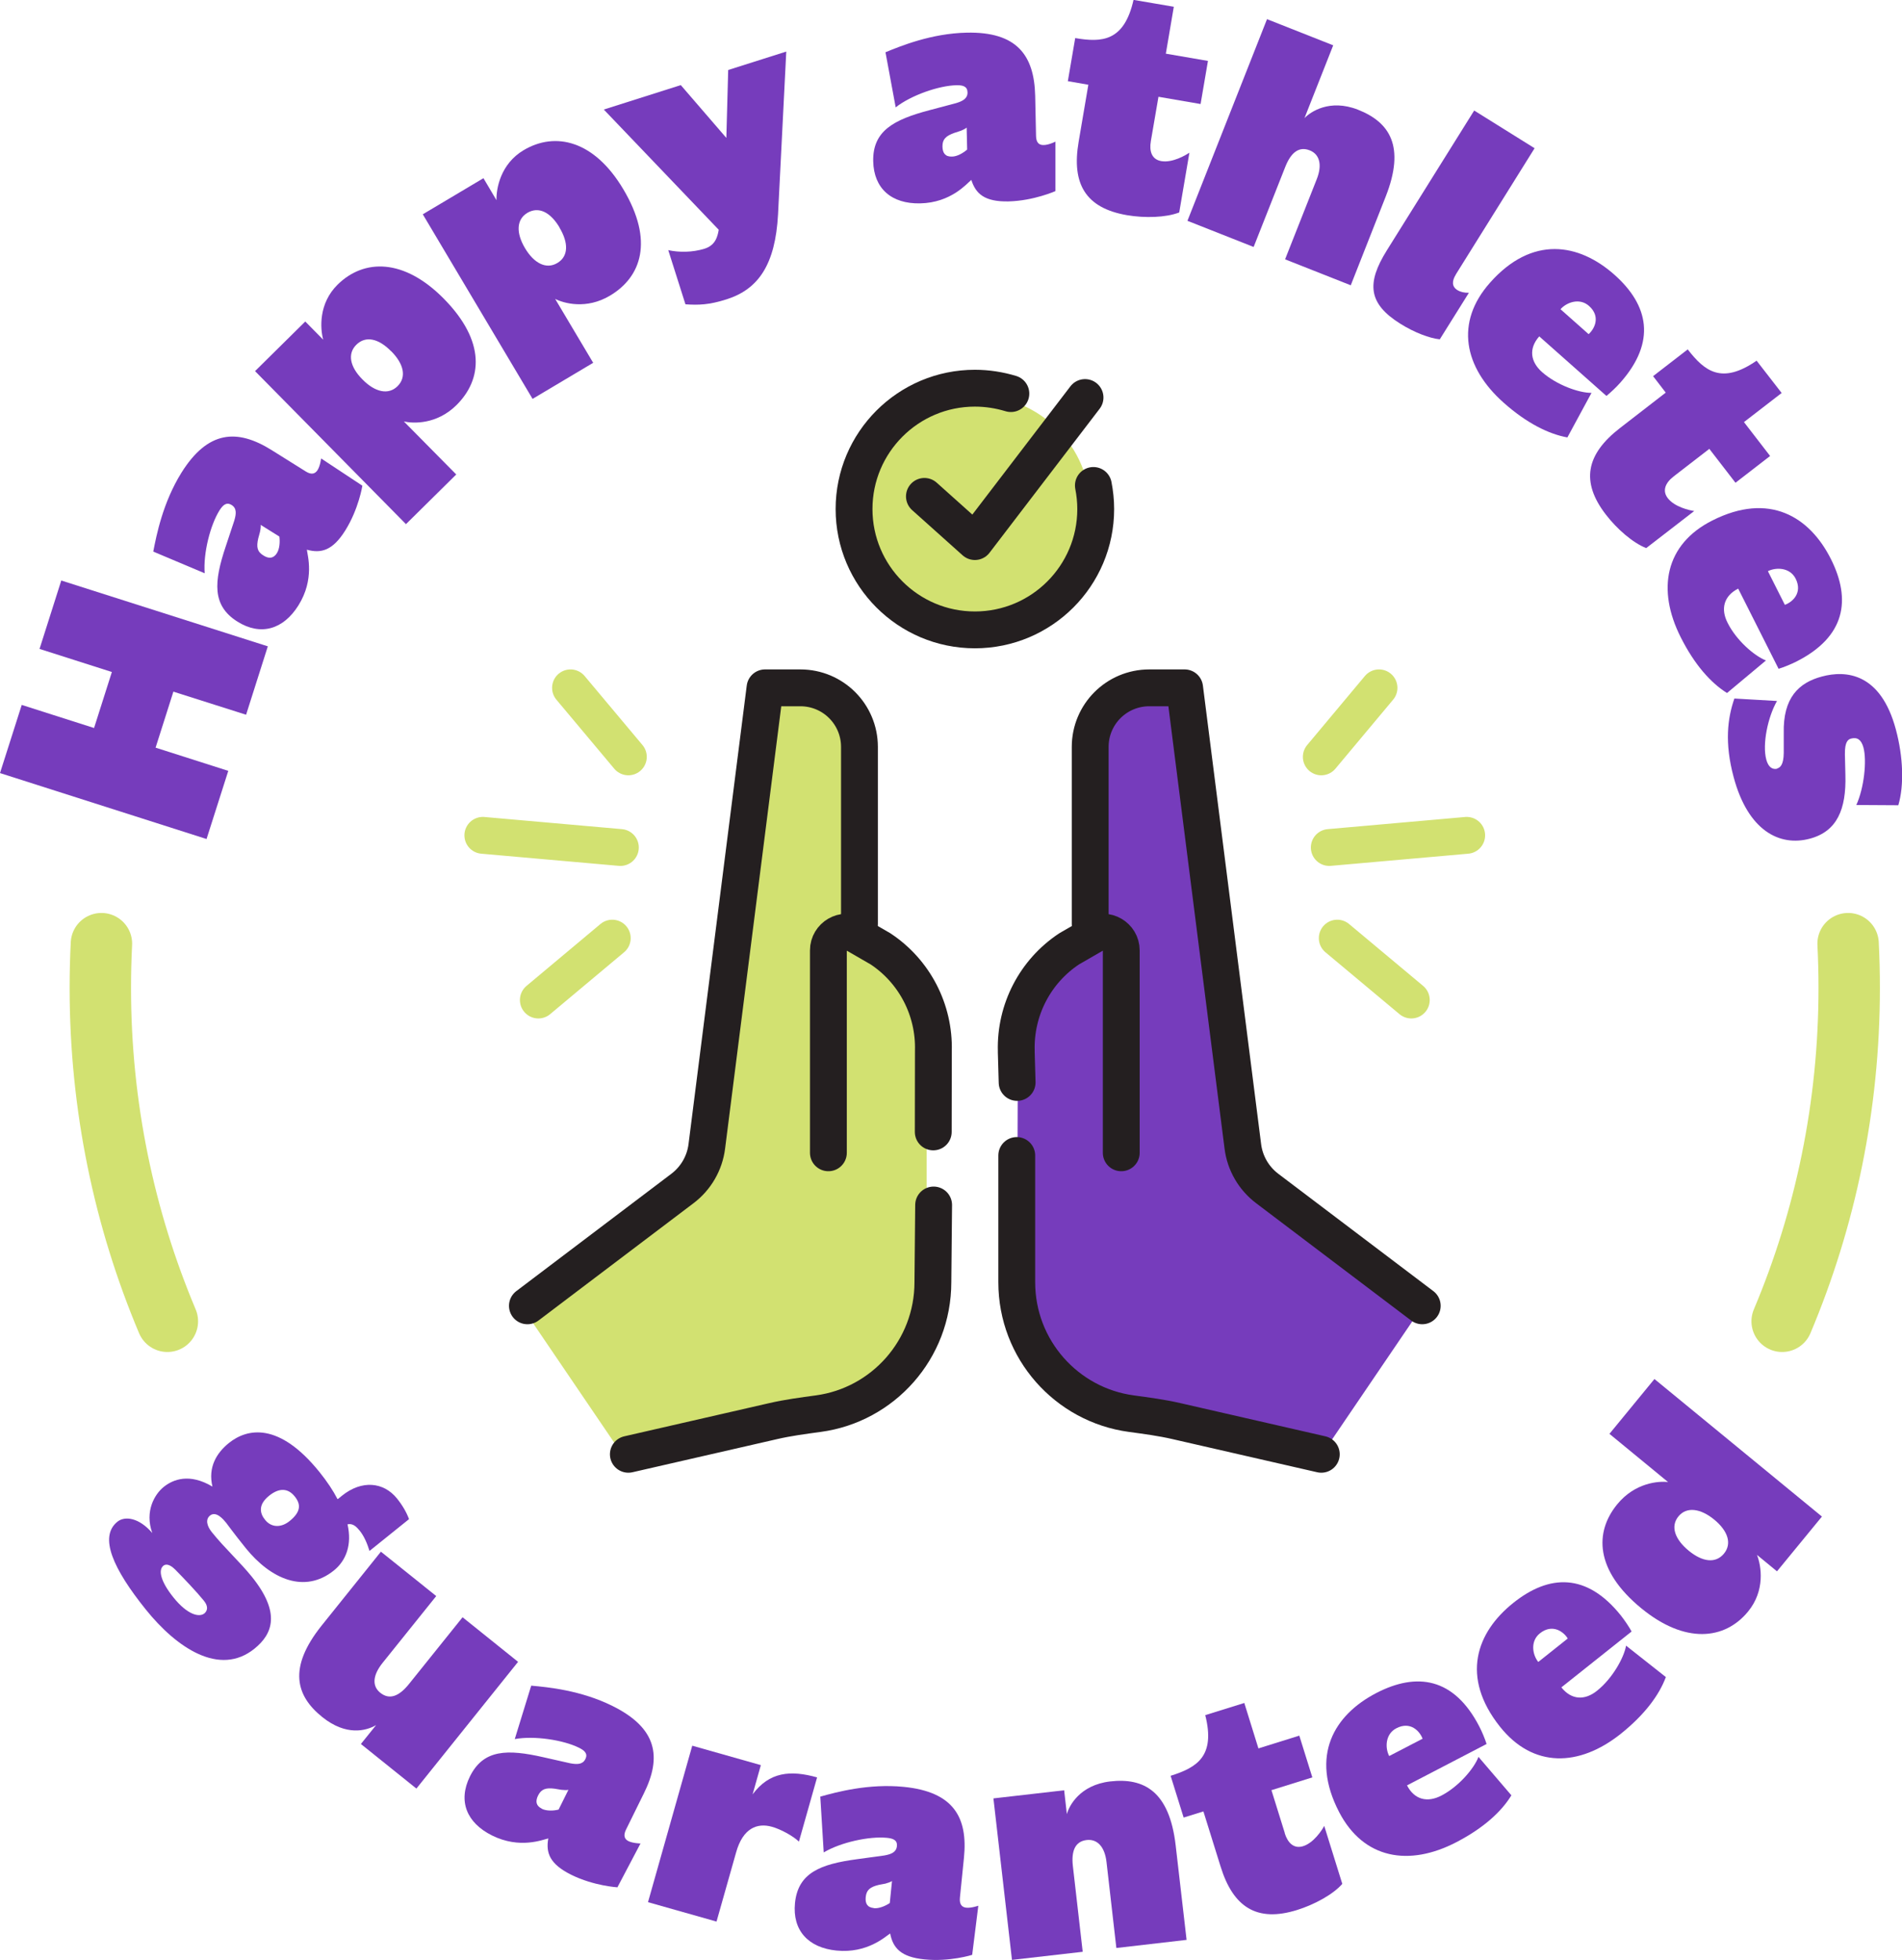
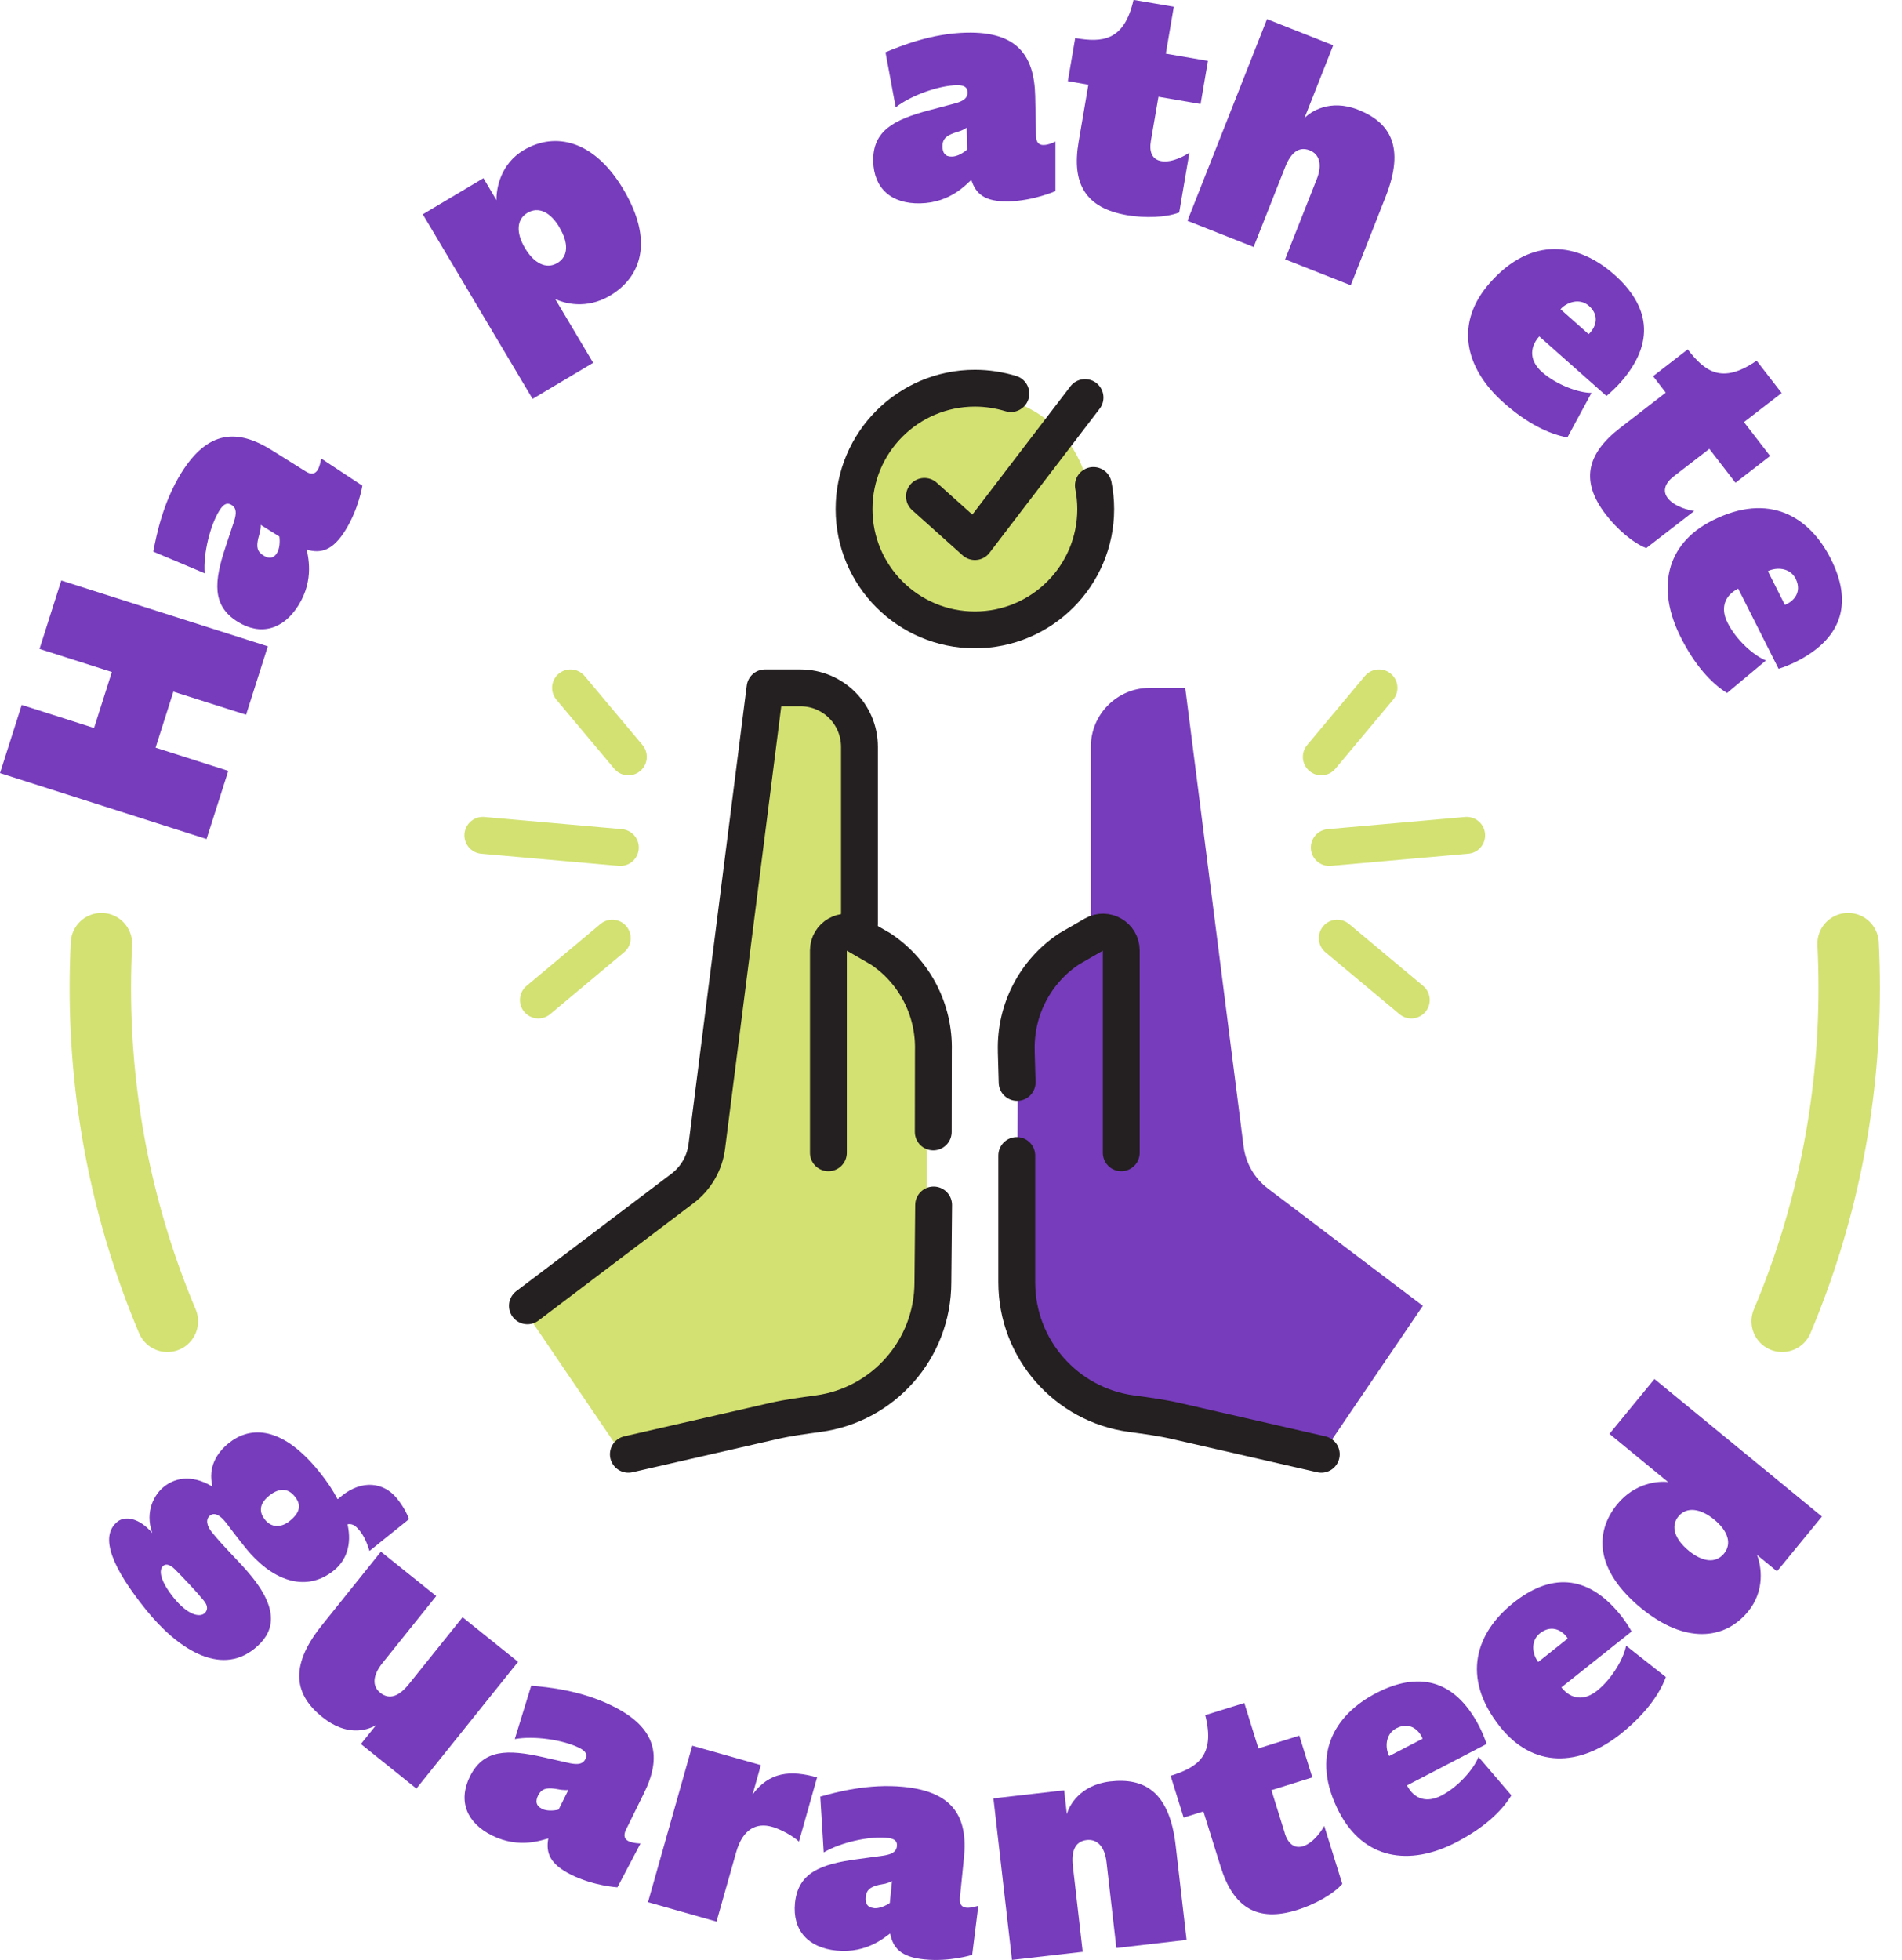
<svg xmlns="http://www.w3.org/2000/svg" viewBox="0 0 154.89 159.6" data-name="Layer 2" id="Layer_2">
  <defs>
    <style>
      .cls-1, .cls-2, .cls-3, .cls-4 {
        fill: none;
      }

      .cls-2, .cls-3 {
        stroke: #d2e171;
      }

      .cls-2, .cls-3, .cls-4 {
        stroke-linecap: round;
      }

      .cls-2, .cls-4 {
        stroke-linejoin: round;
        stroke-width: 3px;
      }

      .cls-5 {
        fill: #763cbc;
      }

      .cls-3 {
        stroke-miterlimit: 10;
        stroke-width: 5px;
      }

      .cls-4 {
        stroke: #241f20;
      }

      .cls-6 {
        fill: #d2e171;
      }
    </style>
  </defs>
  <g data-name="Layer 1" id="Layer_1-2">
    <g>
      <g>
        <path d="M27.52,122.06l.32-.26c1.62-1.31,3.4-1.13,4.49.22.47.59.78,1.14.98,1.68l-3.22,2.59c-.18-.59-.43-1.19-.79-1.64-.25-.3-.54-.63-1-.53.38,1.67-.12,2.96-1.11,3.76-2.39,1.92-5.14.7-7.17-1.81-1.08-1.34-1.41-1.83-1.61-2.08-.2-.24-.8-.99-1.31-.58-.38.31-.26.84.15,1.35,1.06,1.32,2.29,2.43,3.25,3.62,2.37,2.94,1.72,4.66.22,5.87-2.85,2.3-6.35-.09-8.83-3.17-2.69-3.34-3.85-5.94-2.33-7.17.61-.49,1.77-.33,2.84.92-.64-1.79.21-3.18.94-3.76.75-.6,2.08-1.14,3.96-.02-.38-1.59.35-2.75,1.34-3.55,1.48-1.19,4.07-1.74,7.38,2.37.62.77,1.11,1.51,1.46,2.19ZM14.26,127.8c-.47-.46-.77-.45-.95-.31-.45.36-.21,1.31.81,2.58,1.17,1.46,2.12,1.63,2.52,1.31.24-.2.36-.55-.04-1.04-.59-.73-1.65-1.84-2.35-2.55ZM21.91,121.8c-.91.73-.75,1.44-.32,1.96.52.65,1.32.64,1.99.1.97-.78.91-1.4.42-2.01-.52-.65-1.23-.74-2.08-.06Z" class="cls-5" />
        <path d="M35.52,129.97l-4.36,5.43c-.81,1.01-.88,1.89-.19,2.44.75.6,1.53.29,2.34-.72l4.36-5.43,4.52,3.63-8.28,10.32-4.52-3.63,1.24-1.54c-.82.48-2.45.9-4.38-.65-2.15-1.72-2.82-4-.06-7.45l4.83-6.02,4.5,3.61Z" class="cls-5" />
        <path d="M43.26,137.26c1.36.12,4.05.38,6.61,1.65,3.66,1.81,4.03,4.17,2.56,7.13l-1.45,2.94c-.24.49-.12.78.2.94.37.18.98.19.98.19l-1.88,3.57s-1.92-.11-3.76-1.02c-1.75-.87-2.08-1.78-1.87-2.96-.45.1-2.32.88-4.58-.24-2.07-1.03-2.79-2.8-1.8-4.81,1.1-2.21,3.05-2.23,5.99-1.56l2.17.49c.58.11,1.02.1,1.24-.34.22-.44-.06-.7-.53-.93-1.28-.63-3.63-.99-5.22-.7l1.34-4.35ZM44.13,147.29c.37.18.93.17,1.36.06l.8-1.61c-.1.04-.42.02-.58,0l-.54-.09c-.71-.09-1.08.02-1.35.55-.23.47-.18.84.31,1.08Z" class="cls-5" />
        <path d="M56.38,142.15l5.58,1.58-.67,2.38c1.36-1.83,3.08-1.99,5.25-1.38l-1.48,5.23c-.47-.46-1.5-1.02-2.2-1.21-1.2-.34-2.36.12-2.91,2.07l-1.6,5.65-5.58-1.58,3.6-12.73Z" class="cls-5" />
        <path d="M66.82,146.29c1.32-.37,3.92-1.07,6.77-.79,4.06.4,5.24,2.48,4.91,5.77l-.33,3.26c-.05.54.16.77.52.81.41.04.98-.16.98-.16l-.5,4s-1.83.58-3.88.37c-1.94-.19-2.57-.94-2.8-2.11-.39.25-1.86,1.64-4.37,1.39-2.3-.23-3.6-1.64-3.38-3.87.25-2.46,2.07-3.17,5.06-3.57l2.2-.3c.58-.1.99-.27,1.04-.76.05-.49-.3-.63-.82-.68-1.42-.14-3.75.36-5.14,1.19l-.28-4.55ZM71.16,155.38c.41.04.93-.17,1.3-.42l.18-1.79c-.09.07-.38.17-.54.21l-.53.1c-.7.17-1.01.4-1.07.99-.05.52.12.85.67.9Z" class="cls-5" />
        <path d="M90.91,158.61l-.8-6.98c-.14-1.24-.74-1.9-1.62-1.8-.93.11-1.26.88-1.12,2.12l.8,6.98-5.76.66-1.51-13.15,5.76-.66.22,1.94c.18-.68,1.06-2.37,3.52-2.66,2.76-.32,4.83.8,5.34,5.2l.89,7.7-5.71.66Z" class="cls-5" />
        <path d="M104.62,149.27c.24.77.73,1.3,1.5,1.06.87-.27,1.55-1.33,1.72-1.65l1.47,4.72c-.76.87-2.28,1.69-3.69,2.13-3.25,1.01-5.19-.21-6.22-3.54l-1.4-4.49-1.61.5-1.06-3.4c2.13-.67,3.67-1.58,2.82-4.94l3.18-.99,1.15,3.7,3.33-1.04,1.06,3.4-3.33,1.04,1.09,3.5Z" class="cls-5" />
        <path d="M120.41,143.07l2.67,3.12c-.81,1.33-2.27,2.67-4.49,3.82-3.85,2-7.55,1.37-9.54-2.46-2.38-4.59-.41-7.9,3.03-9.69,3.3-1.71,6.32-1.26,8.38,2.71.22.42.47,1.02.6,1.44l-6.48,3.37c.61,1.18,1.67,1.42,2.8.83,1.41-.73,2.66-2.2,3.02-3.15ZM113.13,142.99l2.72-1.41c-.23-.61-.99-1.45-2.14-.85-.92.48-.92,1.62-.58,2.26Z" class="cls-5" />
        <path d="M132.43,134.01l3.23,2.55c-.54,1.46-1.72,3.06-3.67,4.62-3.4,2.71-7.15,2.8-9.84-.58-3.22-4.05-1.93-7.68,1.1-10.09,2.91-2.32,5.96-2.45,8.75,1.04.29.37.66.91.87,1.3l-5.72,4.55c.83,1.04,1.92,1.07,2.91.27,1.24-.99,2.19-2.68,2.36-3.67ZM125.27,135.33l2.4-1.91c-.34-.56-1.25-1.23-2.27-.42-.81.65-.59,1.77-.13,2.33Z" class="cls-5" />
        <path d="M131.07,116.75l3.66-4.46,13.64,11.2-3.66,4.46-1.63-1.34c.35.89.69,2.89-.73,4.62-1.9,2.31-5.13,2.65-8.69-.27-3.78-3.1-3.82-6.2-1.96-8.47,1.45-1.77,3.38-1.9,4.14-1.81l-4.78-3.93ZM137.52,126.27c1.12.92,2.19,1.06,2.87.24.66-.8.34-1.84-.79-2.77-1.12-.92-2.25-1.07-2.91-.27-.68.82-.29,1.88.83,2.8Z" class="cls-5" />
      </g>
      <g>
        <path d="M1.77,57.4l5.89,1.88,1.45-4.56-5.89-1.88,1.77-5.57,16.82,5.36-1.77,5.57-5.92-1.88-1.45,4.56,5.92,1.89-1.77,5.55L0,62.95l1.77-5.55Z" class="cls-5" />
        <path d="M12.48,44.92c.26-1.34.78-3.99,2.29-6.42,2.16-3.46,4.55-3.6,7.35-1.85l2.78,1.74c.46.29.76.2.96-.11.22-.35.29-.95.29-.95l3.36,2.22s-.3,1.9-1.39,3.64c-1.03,1.65-1.98,1.89-3.13,1.57.05.46.65,2.4-.69,4.54-1.23,1.96-3.07,2.5-4.96,1.32-2.09-1.31-1.92-3.25-.96-6.12l.7-2.11c.17-.57.2-1.01-.22-1.27s-.7,0-.98.43c-.76,1.21-1.34,3.52-1.21,5.13l-4.2-1.77ZM22.55,45.04c.22-.35.26-.91.2-1.35l-1.52-.95c.02.11-.02.42-.06.58l-.14.52c-.16.7-.09,1.08.42,1.39.44.28.82.26,1.11-.2Z" class="cls-5" />
-         <path d="M37.15,38.64l-4.09,4.04-12.29-12.46,4.09-4.04,1.46,1.48c-.25-.92-.38-2.95,1.17-4.48,2.15-2.12,5.4-2.15,8.65,1.14,3.43,3.48,3.14,6.58,1.03,8.67-1.61,1.59-3.52,1.5-4.28,1.33l4.26,4.31ZM31.85,28.6c-1.02-1.04-2.07-1.28-2.83-.53-.74.73-.53,1.8.5,2.83,1.02,1.04,2.11,1.28,2.85.55.76-.75.51-1.82-.51-2.85Z" class="cls-5" />
        <path d="M48.31,29.54l-4.94,2.94-8.94-15.03,4.94-2.94,1.06,1.79c-.02-.95.33-2.95,2.21-4.07,2.59-1.54,5.76-.79,8.12,3.18,2.5,4.2,1.47,7.14-1.08,8.66-1.94,1.16-3.78.62-4.47.27l3.1,5.21ZM45.57,18.53c-.74-1.25-1.7-1.74-2.62-1.2-.89.53-.94,1.62-.2,2.87s1.74,1.75,2.63,1.22c.92-.54.93-1.64.18-2.89Z" class="cls-5" />
-         <path d="M49.17,8.92l6.27-1.99,3.71,4.3.15-5.53,4.73-1.5-.67,13.25c-.22,4.11-1.61,6.1-4.18,6.92-1.44.46-2.28.48-3.36.41l-1.4-4.41c.88.19,1.97.19,2.96-.12.72-.23.97-.72,1.1-1.28l.05-.26-9.36-9.79Z" class="cls-5" />
        <path d="M72.1,4.26c1.26-.52,3.76-1.54,6.62-1.6,4.08-.09,5.5,1.83,5.58,5.13l.07,3.28c.01.55.25.75.62.74.42,0,.96-.28.96-.28v4.03s-1.77.79-3.82.84c-1.95.04-2.67-.62-3.03-1.75-.36.29-1.65,1.86-4.17,1.91-2.31.05-3.77-1.19-3.82-3.43-.05-2.47,1.67-3.39,4.59-4.16l2.15-.57c.57-.17.95-.39.94-.88s-.38-.59-.9-.58c-1.43.03-3.68.81-4.95,1.8l-.83-4.48ZM77.52,12.75c.42,0,.9-.28,1.24-.57l-.04-1.79c-.08.08-.36.22-.51.27l-.52.17c-.67.25-.95.51-.94,1.11.01.52.23.83.77.81Z" class="cls-5" />
        <path d="M93.72,11.5c-.14.79.06,1.49.86,1.62.9.15,1.98-.48,2.28-.69l-.83,4.87c-1.08.42-2.8.47-4.26.22-3.36-.58-4.52-2.54-3.93-5.98l.79-4.64-1.67-.29.6-3.51c2.2.38,3.99.26,4.75-3.11l3.28.56-.65,3.82,3.43.59-.6,3.51-3.43-.59-.62,3.61Z" class="cls-5" />
        <path d="M104.65,21.12l2.58-6.53c.46-1.16.24-2.03-.58-2.35-.87-.34-1.52.18-1.98,1.34l-2.58,6.53-5.39-2.13,6.48-16.42,5.39,2.13-2.34,5.93c.48-.51,2.05-1.59,4.35-.69,2.59,1.02,3.88,2.98,2.26,7.09l-2.84,7.21-5.34-2.11Z" class="cls-5" />
-         <path d="M118.56,22.35c-.33.53-.34.98.12,1.27.24.15.56.23.94.22l-2.37,3.79c-.81-.08-2.05-.54-3.2-1.26-2.65-1.65-2.77-3.32-1.12-5.97l7.12-11.4,4.92,3.07-6.41,10.27Z" class="cls-5" />
        <path d="M129.6,32l-1.96,3.62c-1.53-.28-3.31-1.16-5.18-2.82-3.25-2.88-3.99-6.55-1.12-9.78,3.43-3.87,7.23-3.22,10.13-.65,2.78,2.47,3.44,5.45.48,8.79-.31.35-.78.8-1.13,1.08l-5.47-4.85c-.88.99-.72,2.07.23,2.91,1.19,1.05,3.01,1.7,4.02,1.69ZM127.07,25.17l2.3,2.04c.49-.44,1-1.44.03-2.3-.78-.69-1.84-.28-2.32.27Z" class="cls-5" />
        <path d="M136.29,38.8c-.64.49-.96,1.14-.47,1.77.56.72,1.78.99,2.15,1.04l-3.91,3.02c-1.08-.42-2.38-1.55-3.28-2.72-2.08-2.69-1.61-4.93,1.15-7.06l3.72-2.88-1.03-1.34,2.82-2.18c1.37,1.77,2.76,2.89,5.61.92l2.04,2.63-3.07,2.37,2.13,2.76-2.82,2.18-2.13-2.76-2.9,2.24Z" class="cls-5" />
        <path d="M143.8,53.79l-3.16,2.64c-1.32-.82-2.65-2.31-3.77-4.54-1.96-3.88-1.28-7.57,2.58-9.51,4.62-2.33,7.91-.32,9.65,3.14,1.67,3.32,1.18,6.33-2.81,8.35-.42.21-1.02.46-1.45.59l-3.29-6.53c-1.18.6-1.44,1.66-.86,2.79.71,1.42,2.17,2.69,3.12,3.06ZM143.97,46.51l1.38,2.74c.62-.22,1.46-.97.88-2.13-.47-.93-1.61-.94-2.26-.61Z" class="cls-5" />
-         <path d="M144.71,62.58c.25-.07.54-.28.55-1.28v-1.59c-.07-2.89,1.22-4.12,3.1-4.62,1.96-.53,4.79-.31,6.03,4.31.6,2.23.68,4.55.2,6.17l-3.42-.02c.63-1.38.87-3.6.58-4.68-.17-.63-.5-.86-1-.73-.23.06-.53.22-.51,1.3l.04,1.66c.08,2.8-.68,4.6-2.89,5.19-2.49.67-5.05-.67-6.21-5.01-.75-2.79-.5-4.79.06-6.4l3.47.2c-.75,1.31-1.21,3.53-.87,4.78.17.63.52.83.9.73Z" class="cls-5" />
      </g>
      <path d="M150.5,76.84c.06,1.19.09,2.4.09,3.61,0,9.62-1.94,18.79-5.46,27.14" class="cls-3" />
      <path d="M8.26,76.84c-.06,1.19-.09,2.4-.09,3.61,0,9.62,1.94,18.79,5.46,27.14" class="cls-3" />
      <g>
        <g>
          <g>
            <path d="M115.87,106.33l-8.22,12.1-11.79-2.7c-1.21-.28-2.44-.44-3.67-.61-5.27-.71-9.33-5.23-9.33-10.69v-10.32l.02-5.96-.07-2.45v-.14c-.09-3.32,1.53-6.46,4.31-8.29l1.71-.99v-15.46c0-2.66,2.15-4.81,4.81-4.81h2.88l4.75,37.33c.17,1.37.89,2.61,1.98,3.44l12.62,9.55Z" class="cls-5" />
            <path d="M42.45,106.33l8.22,12.1,11.79-2.7c1.21-.28,2.44-.44,3.67-.61,5.27-.71,9.33-5.23,9.33-10.69v-10.32s-.02-5.96-.02-5.96l.07-2.45v-.14c.09-3.32-1.53-6.46-4.31-8.29l-1.71-.99v-15.46c0-2.66-2.15-4.81-4.81-4.81h-2.88s-4.75,37.33-4.75,37.33c-.17,1.37-.89,2.61-1.98,3.44l-12.62,9.55Z" class="cls-6" />
            <path d="M88.83,77.16v-.88l.3-.17c.99-.57,2.23.14,2.23,1.29v16.48" class="cls-1" />
          </g>
          <path d="M91.31,93.87v-16.48c0-1.14-1.24-1.86-2.23-1.29l-2.01,1.16c-2.77,1.83-4.4,4.97-4.31,8.3v.13s.07,2.45.07,2.45" class="cls-4" />
          <path d="M107.6,118.42l-11.79-2.7c-1.21-.28-2.44-.44-3.68-.61-5.27-.71-9.33-5.23-9.33-10.7v-10.32" class="cls-4" />
-           <path d="M88.78,75.24v-14.42c0-2.66,2.15-4.81,4.81-4.81h2.88s4.74,37.33,4.74,37.33c.17,1.37.89,2.61,1.99,3.44l12.62,9.55" class="cls-4" />
        </g>
        <g>
          <path d="M67.46,93.87v-16.48c0-1.14,1.24-1.86,2.23-1.29l2.01,1.16c2.77,1.83,4.4,4.97,4.31,8.3v.13s-.01,6.48-.01,6.48" class="cls-4" />
          <path d="M51.17,118.42l11.79-2.7c1.21-.28,2.44-.44,3.68-.61,5.27-.71,9.33-5.23,9.33-10.7l.06-6.29" class="cls-4" />
          <path d="M69.99,75.24v-14.42c0-2.66-2.15-4.81-4.81-4.81h-2.88s-4.74,37.33-4.74,37.33c-.17,1.37-.89,2.61-1.99,3.44l-12.62,9.55" class="cls-4" />
        </g>
        <g>
          <line y2="56.01" x2="112.3" y1="61.63" x1="107.6" class="cls-2" />
          <line y2="68.02" x2="119.44" y1="69.01" x1="108.25" class="cls-2" />
          <line y2="81.43" x2="114.93" y1="76.39" x1="108.9" class="cls-2" />
        </g>
        <g>
          <line y2="56.01" x2="46.46" y1="61.63" x1="51.17" class="cls-2" />
          <line y2="68.02" x2="39.32" y1="69.01" x1="50.52" class="cls-2" />
          <line y2="81.43" x2="43.84" y1="76.39" x1="49.86" class="cls-2" />
        </g>
        <circle r="9.18" cy="41.42" cx="79.6" class="cls-6" />
        <g>
          <path d="M89.04,39.53c.12.62.19,1.26.19,1.92,0,5.44-4.41,9.84-9.84,9.84s-9.84-4.41-9.84-9.84,4.41-9.84,9.84-9.84c1.02,0,2,.16,2.93.44" class="cls-4" />
          <polyline points="75.28 40.42 79.39 44.1 88.36 32.37" class="cls-4" />
        </g>
      </g>
    </g>
  </g>
</svg>